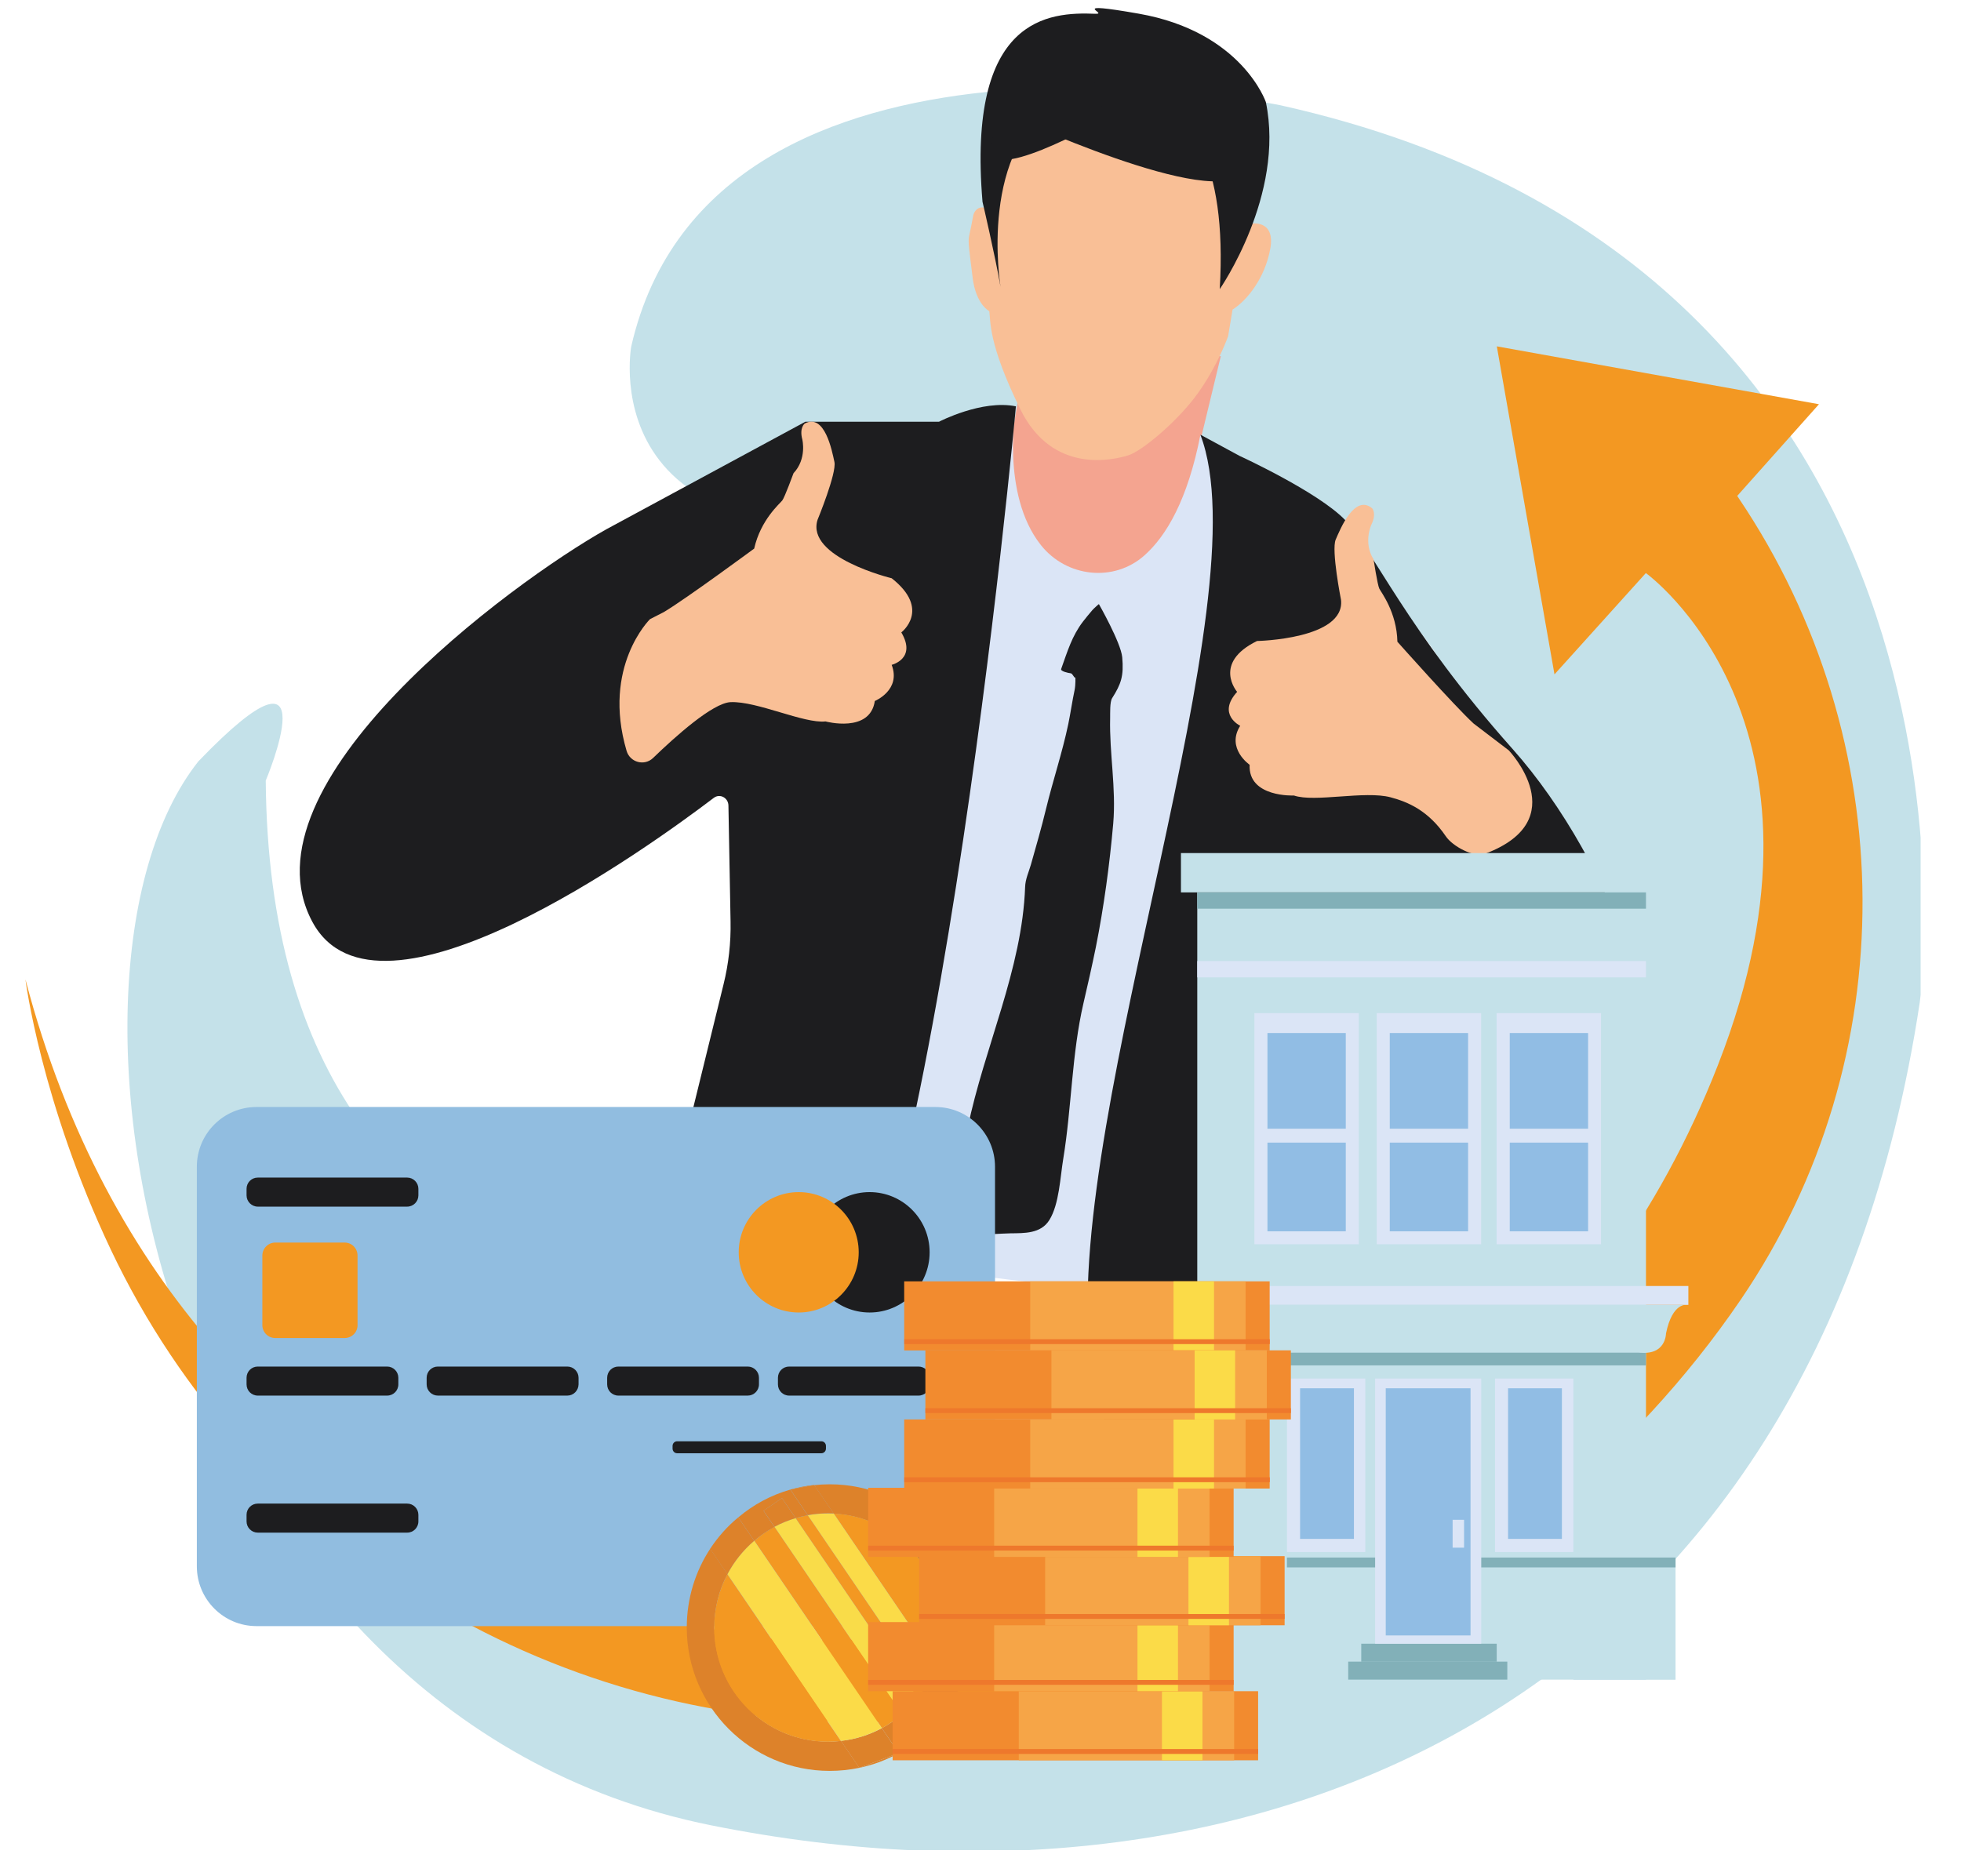
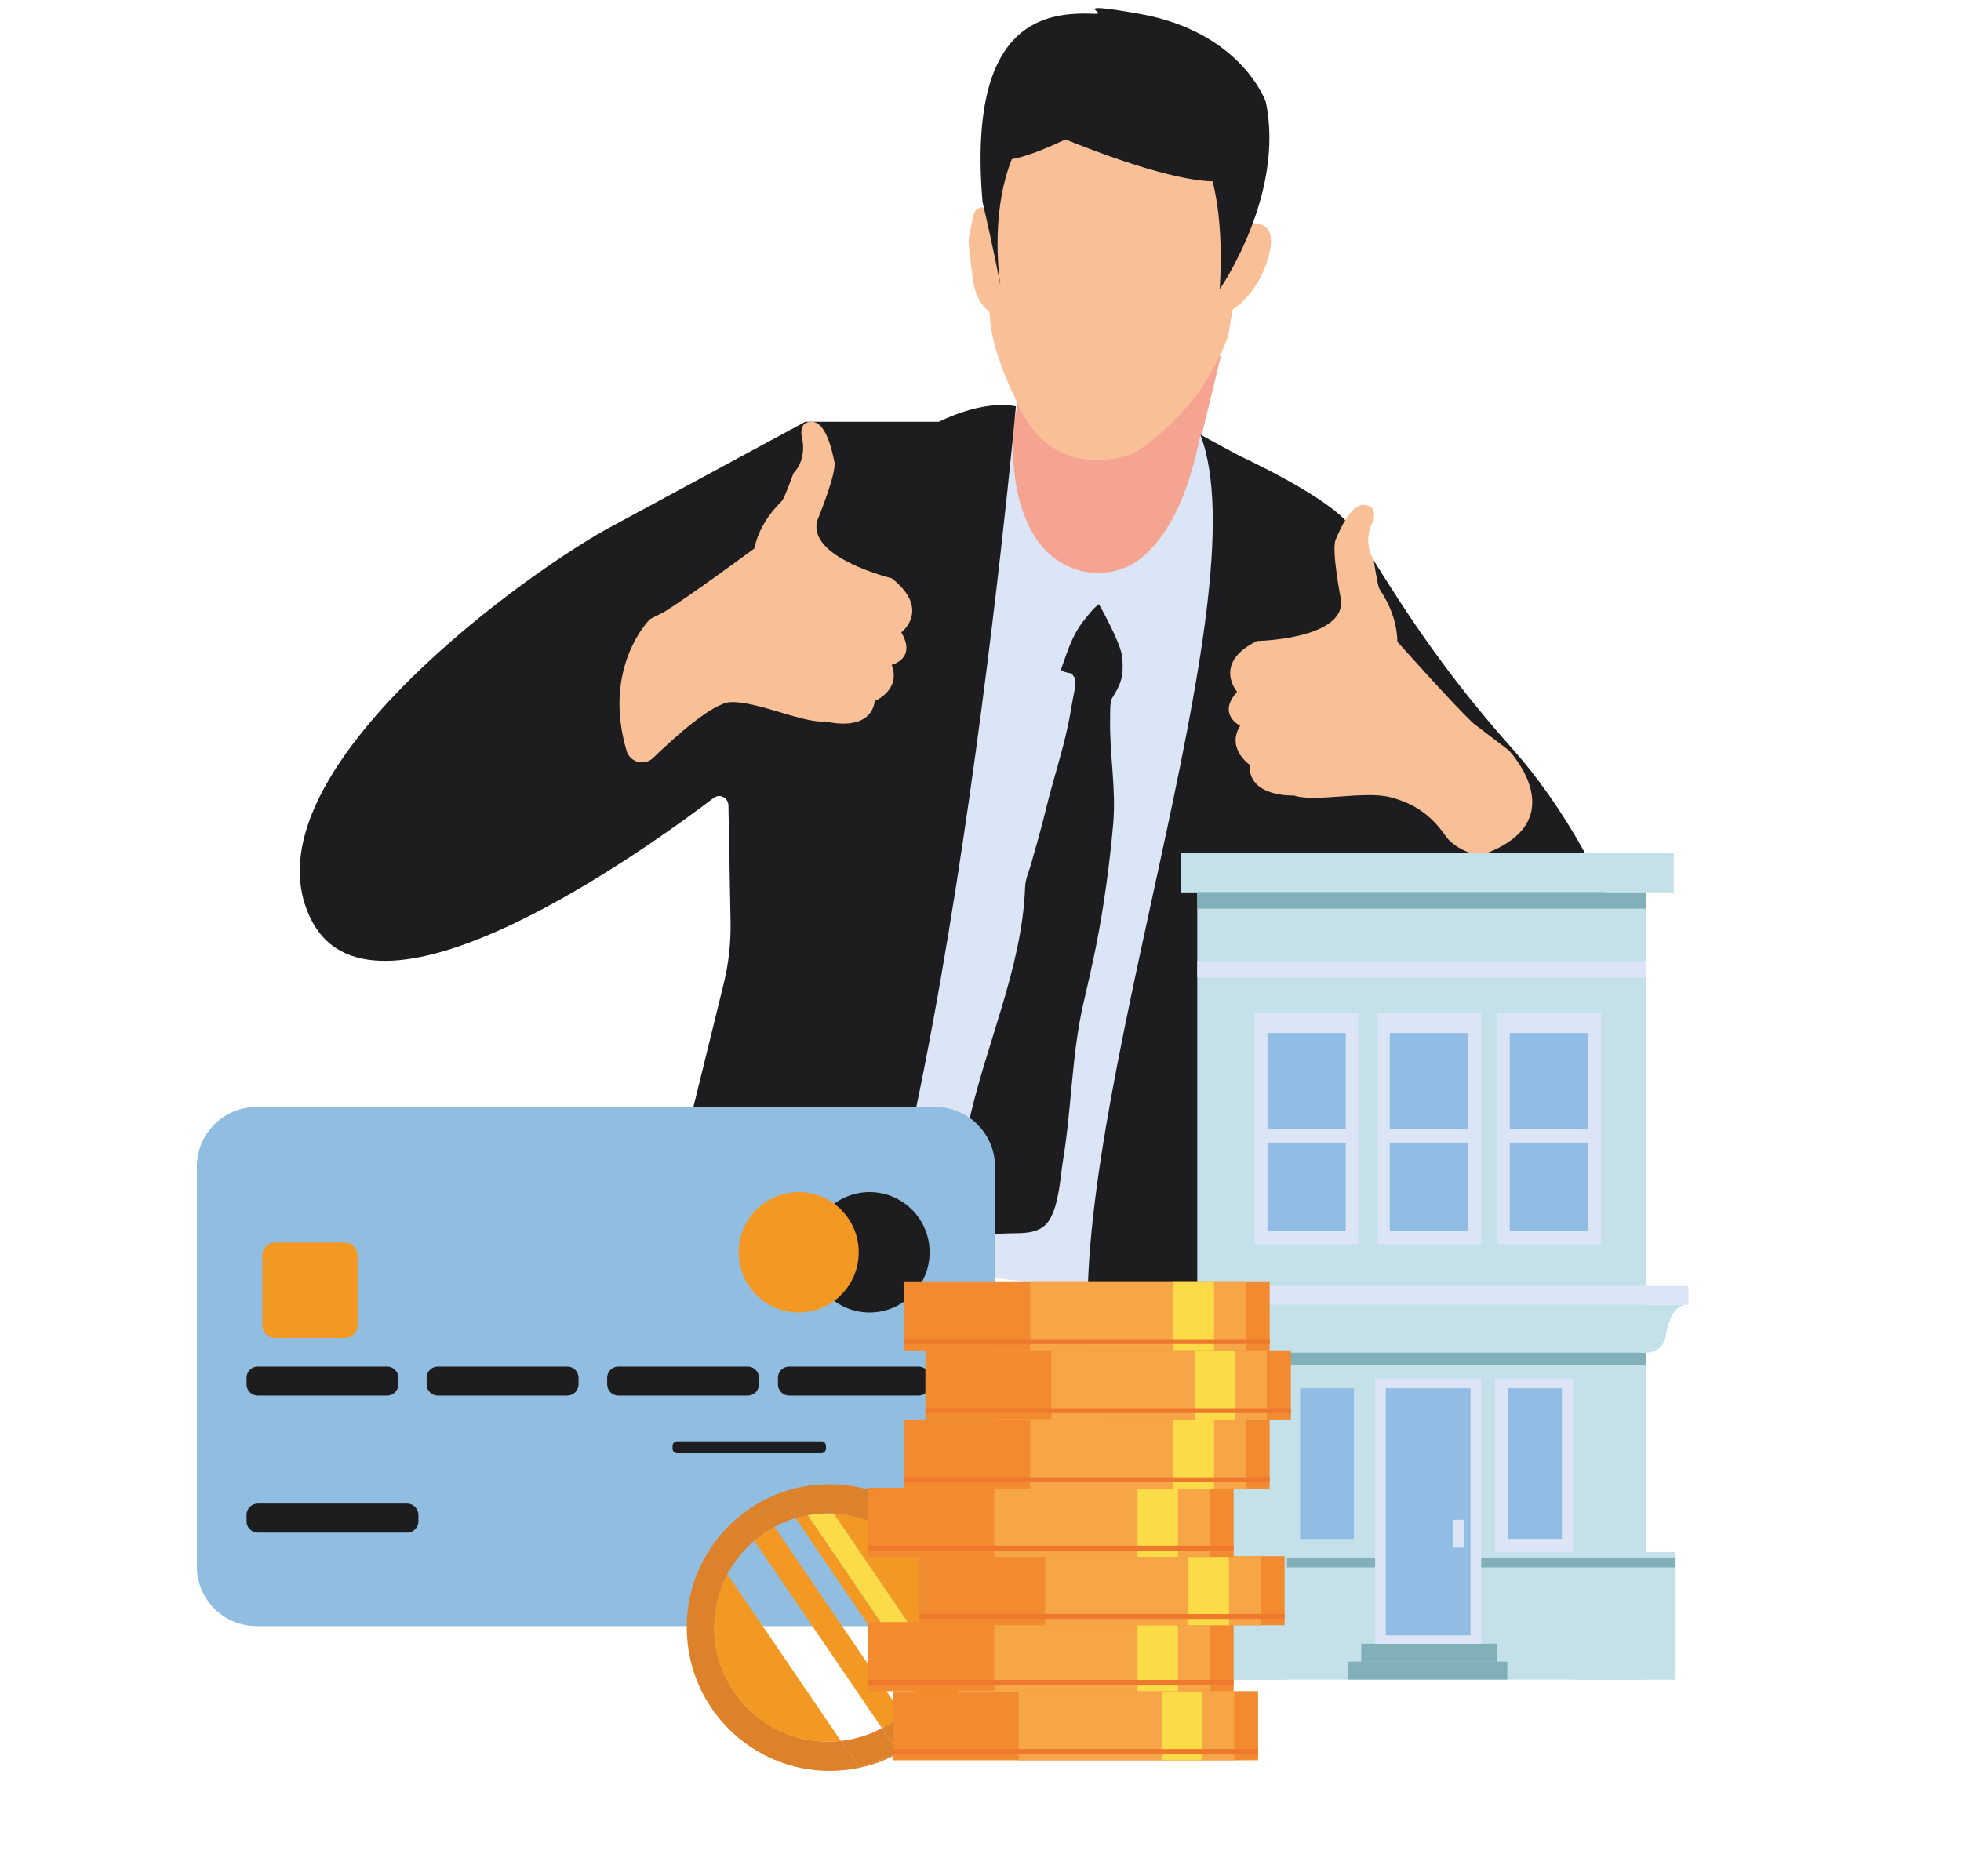
<svg xmlns="http://www.w3.org/2000/svg" xmlns:xlink="http://www.w3.org/1999/xlink" version="1.1" id="Calque_1" x="0px" y="0px" viewBox="0 0 185 177" style="enable-background:new 0 0 185 177;" xml:space="preserve">
  <style type="text/css">
	.st0{clip-path:url(#SVGID_2_);fill:#C4E1E9;}
	.st1{clip-path:url(#SVGID_2_);fill:#F39822;}
	.st2{clip-path:url(#SVGID_4_);fill:#F4A490;}
	.st3{clip-path:url(#SVGID_6_);fill:#DBE5F6;}
	.st4{clip-path:url(#SVGID_6_);fill:#F9BF96;}
	.st5{clip-path:url(#SVGID_8_);fill:#1D1D1F;}
	.st6{clip-path:url(#SVGID_8_);fill:#F9BF96;}
	.st7{fill:#C4E1E9;}
	.st8{fill:#DBE5F6;}
	.st9{fill:#82B0B8;}
	.st10{fill:#91BDE4;}
	.st11{clip-path:url(#SVGID_10_);fill:#C4E1E9;}
	.st12{clip-path:url(#SVGID_12_);fill:#1D1D1F;}
	.st13{clip-path:url(#SVGID_12_);fill:#91BDE0;}
	.st14{clip-path:url(#SVGID_12_);fill:#F39822;}
	.st15{clip-path:url(#SVGID_12_);fill:#DD822A;}
	.st16{clip-path:url(#SVGID_12_);fill:#FBDB48;}
	.st17{clip-path:url(#SVGID_12_);fill:#F9DC49;}
	.st18{fill:#F28B2F;}
	.st19{fill:#F6A547;}
	.st20{fill:#FBDB48;}
	.st21{fill:#EE782C;}
	.st22{clip-path:url(#SVGID_14_);fill:#1D1D1F;}
	.st23{clip-path:url(#SVGID_16_);fill:#1D1D1F;}
</style>
  <g>
    <defs>
-       <rect id="SVGID_1_" x="2.43" y="0.76" width="178.76" height="173.8" />
-     </defs>
+       </defs>
    <clipPath id="SVGID_2_">
      <use xlink:href="#SVGID_1_" style="overflow:visible;" />
    </clipPath>
    <path class="st0" d="M120.79,9.93c0,0-53.53-10.92-61.24,22.76c0,0-4.33,23.67,34.35,15.02c12.09-2.7,21.42-1.05,28.53,2.5   c15.36,7.67,22.55,25.65,17.37,42.06c-3.86,12.23-12.32,26.98-30.81,30.08c-32.66,5.46-83.47,7.28-83.92-48.7   c0,0,6.35-15.02-6.35-1.82c-16.33,20.59-3.77,89.93,48.39,100.4c52.17,10.47,104.02-11.66,114-77.65   C181.13,94.58,190.2,25.4,120.79,9.93" />
    <path class="st1" d="M2.4,92.41c0,0,1.46,11.58,8.06,25.51c13.07,27.56,41.08,44.84,71.49,44.55c12.85-0.12,29.02-1.54,41.87-6.75   c15.41-6.26,30.18-18.07,40.42-33.12c15.48-22.76,15.17-52.75-0.2-75.58c-0.05-0.08-0.1-0.15-0.15-0.23l7.71-8.65l-30.39-5.46   l5.44,30.95l8.62-9.56c0,0,19.49,13.99,6.8,46.42c-22.6,57.77-87.77,54.27-87.77,54.27S17.82,151.23,2.4,92.41" />
  </g>
  <g>
    <defs>
      <rect id="SVGID_3_" x="2.43" y="0.76" width="178.76" height="173.8" />
    </defs>
    <clipPath id="SVGID_4_">
      <use xlink:href="#SVGID_3_" style="overflow:visible;" />
    </clipPath>
    <path class="st2" d="M115.17,33.61l-3.3,13.66c0,0,2.24,13.34-2.52,16.08c-4.76,2.74-13.26,1.33-14.38-3.19   c-1.12-4.52,0.4-18.44,0.4-18.44l1.57-9.34L115.17,33.61z" />
  </g>
  <g>
    <defs>
      <rect id="SVGID_5_" x="2.43" y="0.76" width="178.76" height="173.8" />
    </defs>
    <clipPath id="SVGID_6_">
      <use xlink:href="#SVGID_5_" style="overflow:visible;" />
    </clipPath>
    <path class="st3" d="M95.84,38.34c0,0-1.47,8.26,2.35,13.08c2.41,3.05,6.9,3.56,9.79,0.97c2.06-1.84,4.07-5.24,5.27-11.38l4.3,2.48   l3.01,77.72c-15.84,1.32-31.77-0.39-47.03-5.05l-6.75-2.06L95.84,38.34z" />
    <path class="st4" d="M94.69,8.61c0,0,6.4-11.29,19.21-3.85c0,0,5.53,5.18,4.27,11.56L118,21.1c0,0,2.34-0.43,1.84,2.36   c-0.5,2.79-2.2,4.89-3.56,5.75l-0.42,2.51c0,0-0.92,2.66-2.8,5.31c-1.88,2.66-5.32,5.53-6.61,5.93c-1.3,0.4-7.12,1.9-10.19-4.34   s-2.8-8.4-2.93-9.26c0,0-1.26-0.62-1.57-3.15c-0.31-2.52-0.46-3.43-0.33-3.96c0.09-0.39,0.29-1.39,0.38-1.89   c0.06-0.31,0.25-0.59,0.52-0.72c0.34-0.16,0.85-0.12,1.42,0.81l-0.7-0.64C93.06,19.83,93.06,12.93,94.69,8.61" />
  </g>
  <g>
    <defs>
      <rect id="SVGID_7_" x="2.43" y="0.76" width="178.76" height="173.8" />
    </defs>
    <clipPath id="SVGID_8_">
      <use xlink:href="#SVGID_7_" style="overflow:visible;" />
    </clipPath>
    <path class="st5" d="M75.98,39.79h12.61c0,0,4.05-2.11,7.25-1.45c0,0-7.99,88.04-21.16,97.82c-13.16,9.78-13.87-12.95-13.87-12.95   l7.45-30.34c0.48-1.94,0.7-3.93,0.66-5.94l-0.2-10.92c-0.01-0.74-0.81-1.16-1.38-0.73c-6.17,4.69-31.73,23.14-37.87,11.7   c-7-13.04,18.77-32.01,27.73-37.04l1.61-0.87L75.98,39.79z" />
    <path class="st6" d="M61.32,58.42c0,0-4.55,4.46-2.21,12.42c0.32,1.1,1.69,1.47,2.51,0.67c2.09-2.02,5.61-5.18,7.3-5.26   c2.49-0.11,6.92,2.04,8.96,1.82c0,0,4.2,1.14,4.65-1.93c0,0,2.5-1.02,1.59-3.41c0,0,2.38-0.57,0.91-3.06c0,0,2.84-2.16-0.91-5.11   c0,0-8.13-1.97-6.99-5.52c0,0,1.81-4.39,1.59-5.45c-0.23-1.06-0.91-4.62-2.8-3.63c0,0-0.53,0.38-0.23,1.51c0,0,0.45,1.82-0.83,3.18   c0,0-0.83,2.27-1.06,2.57c-0.23,0.3-2.04,1.82-2.65,4.54c0,0-6.41,4.73-8.52,5.99L61.32,58.42z" />
    <path class="st5" d="M113.24,41.01l3.69,2c0,0,7.46,3.42,9.99,6.08c2.52,2.67,5.81,10.39,15.76,21.56   c9.67,10.85,16.18,29.56,10.3,32.67c-3.39,1.79-8.58,3.69-26.9-17.53c-0.58-0.67-1.63-0.43-1.89,0.44   c-0.73,2.5-1.88,6.88-1.88,9.75c0,4.22,0.21,19.17,0.21,19.17v23.52c0,0-17.65,11.11-19.75-11.56   C100.65,104.45,119.16,56.42,113.24,41.01" />
    <path class="st6" d="M142.34,70.8c0,0,6.25,6.57-2.25,9.76c-1.02,0.38-3.04-0.69-3.69-1.65c-1.65-2.43-3.56-3.24-5.21-3.68   c-2.42-0.65-7.17,0.5-9.12-0.17c0,0-4.33,0.2-4.18-2.9c0,0-2.24-1.54-0.89-3.68c0,0-2.22-1.07-0.29-3.2c0,0-2.36-2.73,1.88-4.8   c0,0,8.34-0.16,7.92-3.89c0,0-0.93-4.69-0.5-5.68s1.78-4.32,3.44-2.95c0,0,0.44,0.49-0.07,1.53c0,0-0.8,1.68,0.2,3.29   c0,0,0.37,2.4,0.54,2.75c0.16,0.34,1.65,2.22,1.71,5.02c0,0,5.35,6.02,7.18,7.71L142.34,70.8z" />
  </g>
  <rect x="111.41" y="80.49" class="st7" width="46.49" height="3.71" />
  <rect x="112.95" y="84.2" class="st7" width="42.33" height="74.28" />
  <rect x="110.33" y="121.34" class="st8" width="48.95" height="1.78" />
  <rect x="112.95" y="90.68" class="st8" width="42.33" height="1.54" />
  <rect x="112.95" y="84.2" class="st9" width="42.33" height="1.54" />
  <rect x="112.95" y="127.6" class="st9" width="42.33" height="1.23" />
  <rect x="128.42" y="155.09" class="st9" width="12.78" height="1.7" />
  <rect x="127.19" y="156.78" class="st9" width="15.01" height="1.7" />
  <rect x="141.04" y="130.07" class="st8" width="7.39" height="16.37" />
  <rect x="118.34" y="95.59" class="st8" width="9.85" height="21.81" />
  <rect x="119.57" y="97.47" class="st10" width="7.39" height="9.03" />
  <rect x="119.57" y="107.81" class="st10" width="7.39" height="8.37" />
  <rect x="129.88" y="95.59" class="st8" width="9.85" height="21.81" />
  <rect x="131.11" y="97.47" class="st10" width="7.39" height="9.03" />
  <rect x="131.11" y="107.81" class="st10" width="7.39" height="8.37" />
  <rect x="141.19" y="95.59" class="st8" width="9.85" height="21.81" />
  <rect x="142.43" y="97.47" class="st10" width="7.39" height="9.03" />
  <rect x="142.43" y="107.81" class="st10" width="7.39" height="8.37" />
  <rect x="142.27" y="130.99" class="st10" width="5.08" height="14.21" />
-   <rect x="121.41" y="130.07" class="st8" width="7.39" height="16.37" />
  <rect x="122.65" y="130.99" class="st10" width="5.08" height="14.21" />
  <g>
    <defs>
      <rect id="SVGID_9_" x="2.43" y="0.76" width="178.76" height="173.8" />
    </defs>
    <clipPath id="SVGID_10_">
      <use xlink:href="#SVGID_9_" style="overflow:visible;" />
    </clipPath>
    <path class="st11" d="M110.33,123.12c0,0,1.39-0.31,2,2.7c0,0,0,2.16,2.62,1.78h40.33v-4.48H110.33z" />
    <path class="st11" d="M159.17,123.12c0,0-1.39-0.31-2,2.7c0,0,0,2.16-2.62,1.78h-40.33v-4.48H159.17z" />
  </g>
  <rect x="148.43" y="146.44" class="st7" width="9.64" height="12.05" />
  <g>
    <defs>
      <rect id="SVGID_11_" x="2.43" y="0.76" width="178.76" height="173.8" />
    </defs>
    <clipPath id="SVGID_12_">
      <use xlink:href="#SVGID_11_" style="overflow:visible;" />
    </clipPath>
    <path class="st12" d="M103.67,57c0-0.02-0.5,0.43-0.61,0.56c-0.32,0.37-0.59,0.7-0.9,1.1c-1.03,1.35-1.45,2.78-2.05,4.46   c-0.08,0.22,0.66,0.38,0.91,0.41c0.18,0.02,0.36,0.55,0.42,0.37c0.02,0,0.04,0.69-0.06,1.2c-0.23,1.07-0.38,2.16-0.6,3.23   c-0.57,2.71-1.44,5.28-2.1,8c-0.42,1.74-0.94,3.55-1.43,5.27c-0.2,0.69-0.52,1.36-0.54,2.09c-0.28,7.77-3.84,15.09-5.42,22.73   c-0.39,1.87-0.97,3.69-1.35,5.57c-0.14,0.68-0.51,1.7-0.3,2.38c0.79,2.65,3.58,2.03,5.68,2c1.3-0.02,2.87,0.05,3.68-1.26   c0.93-1.5,1.02-4.06,1.31-5.79c0.79-4.83,0.8-9.89,1.9-14.65c0.41-1.75,0.81-3.53,1.17-5.29c0.76-3.81,1.3-7.8,1.64-11.66   c0.29-3.37-0.37-6.62-0.29-9.97c0.01-0.44-0.04-1.52,0.19-1.88c0.84-1.33,1.11-2.08,0.95-3.86C105.74,60.63,103.67,57,103.67,57" />
    <path class="st13" d="M88.24,153.43H24.2c-3.11,0-5.63-2.53-5.63-5.64v-37.7c0-3.12,2.52-5.64,5.63-5.64h64.04   c3.11,0,5.63,2.53,5.63,5.64v37.7C93.86,150.91,91.34,153.43,88.24,153.43" />
    <path class="st12" d="M76.38,118.16c0-3.14,2.54-5.68,5.66-5.68s5.66,2.54,5.66,5.68s-2.54,5.68-5.66,5.68   S76.38,121.3,76.38,118.16" />
    <path class="st14" d="M69.69,118.16c0-3.14,2.54-5.68,5.66-5.68s5.66,2.54,5.66,5.68s-2.54,5.68-5.66,5.68   S69.69,121.3,69.69,118.16" />
    <path class="st14" d="M32.51,126.25h-6.54c-0.68,0-1.22-0.55-1.22-1.22v-6.56c0-0.68,0.55-1.23,1.22-1.23h6.54   c0.68,0,1.22,0.55,1.22,1.23v6.56C33.74,125.7,33.19,126.25,32.51,126.25" />
-     <path class="st12" d="M38.41,113.85H24.32c-0.58,0-1.06-0.48-1.06-1.06v-0.62c0-0.59,0.47-1.06,1.06-1.06h14.09   c0.59,0,1.06,0.48,1.06,1.06v0.62C39.47,113.37,39,113.85,38.41,113.85" />
    <path class="st12" d="M36.52,131.68h-12.2c-0.59,0-1.06-0.47-1.06-1.06V130c0-0.59,0.47-1.06,1.06-1.06h12.2   c0.59,0,1.06,0.48,1.06,1.06v0.62C37.58,131.21,37.11,131.68,36.52,131.68" />
    <path class="st12" d="M53.52,131.68H41.31c-0.58,0-1.06-0.47-1.06-1.06V130c0-0.59,0.47-1.06,1.06-1.06h12.21   c0.59,0,1.06,0.48,1.06,1.06v0.62C54.57,131.21,54.1,131.68,53.52,131.68" />
    <path class="st12" d="M70.54,131.68h-12.2c-0.59,0-1.06-0.47-1.06-1.06V130c0-0.59,0.47-1.06,1.06-1.06h12.2   c0.59,0,1.06,0.48,1.06,1.06v0.62C71.6,131.21,71.12,131.68,70.54,131.68" />
    <path class="st12" d="M86.65,131.68h-12.2c-0.59,0-1.06-0.47-1.06-1.06V130c0-0.59,0.47-1.06,1.06-1.06h12.2   c0.59,0,1.06,0.48,1.06,1.06v0.62C87.71,131.21,87.24,131.68,86.65,131.68" />
    <path class="st12" d="M38.41,144.61H24.32c-0.58,0-1.06-0.47-1.06-1.06v-0.62c0-0.59,0.47-1.06,1.06-1.06h14.09   c0.59,0,1.06,0.48,1.06,1.06v0.62C39.47,144.14,39,144.61,38.41,144.61" />
    <path class="st12" d="M77.49,137.12H63.88c-0.24,0-0.43-0.2-0.43-0.44v-0.25c0-0.24,0.19-0.44,0.43-0.44h13.61   c0.24,0,0.43,0.2,0.43,0.44v0.25C77.92,136.92,77.73,137.12,77.49,137.12" />
    <path class="st15" d="M91.75,153.57c0,2.25-0.55,4.38-1.52,6.25l-1.93-2.83c0.36-1.07,0.55-2.22,0.55-3.41   c0-5.77-4.52-10.48-10.2-10.76l-1.84-2.69c0.47-0.05,0.96-0.08,1.45-0.08C85.71,140.04,91.75,146.1,91.75,153.57" />
    <path class="st15" d="M88.3,156.98l1.93,2.83c-0.36,0.68-0.77,1.34-1.23,1.95l-1.74-2.55C87.69,158.52,88.04,157.77,88.3,156.98" />
    <path class="st15" d="M88.27,162.64l-1.68-2.47c0.24-0.31,0.47-0.63,0.67-0.97l1.73,2.55C88.77,162.06,88.52,162.36,88.27,162.64" />
    <path class="st14" d="M88.85,153.57c0,1.19-0.2,2.34-0.55,3.41l-9.65-14.17C84.33,143.08,88.85,147.79,88.85,153.57" />
    <path class="st16" d="M78.65,142.81l9.65,14.17c-0.26,0.79-0.61,1.54-1.04,2.23L76.2,142.97c0.62-0.12,1.26-0.17,1.92-0.17   C78.3,142.79,78.47,142.8,78.65,142.81" />
    <path class="st15" d="M86.59,160.18l1.68,2.47c-0.48,0.53-1,1.02-1.56,1.47l-1.61-2.37C85.65,161.28,86.15,160.75,86.59,160.18" />
    <path class="st15" d="M85.1,161.74l1.61,2.37c-0.6,0.48-1.24,0.92-1.92,1.3l-1.6-2.35C83.88,162.69,84.51,162.25,85.1,161.74" />
-     <path class="st17" d="M75.06,143.24l11.53,16.94c-0.44,0.58-0.94,1.1-1.49,1.56l-12.04-17.68   C73.69,143.72,74.36,143.45,75.06,143.24" />
    <path class="st14" d="M73.06,144.06l12.04,17.68c-0.59,0.51-1.22,0.95-1.9,1.32l-12.04-17.68   C71.74,144.87,72.38,144.43,73.06,144.06" />
    <path class="st15" d="M83.19,163.06l1.6,2.35l-3.73,1.39l-1.73-2.54C80.72,164.11,82.02,163.69,83.19,163.06" />
    <path class="st15" d="M81.06,166.8l3.73-1.39C83.64,166.05,82.39,166.53,81.06,166.8" />
-     <path class="st16" d="M71.15,145.37l12.04,17.68c-1.17,0.63-2.47,1.06-3.86,1.21l-10.71-15.73   C69.26,147.33,70.12,146.25,71.15,145.37" />
    <path class="st15" d="M79.34,164.26l1.73,2.54c-0.9,0.19-1.84,0.29-2.8,0.29c-7.44,0-13.48-6.06-13.48-13.53   c0-2.74,0.81-5.3,2.21-7.43l1.63,2.4c-0.8,1.5-1.24,3.21-1.24,5.03c0,5.95,4.8,10.77,10.74,10.77   C78.53,164.34,78.94,164.31,79.34,164.26" />
    <path class="st14" d="M68.62,148.54l10.71,15.73c-0.4,0.05-0.81,0.07-1.22,0.07c-5.93,0-10.74-4.82-10.74-10.77   C67.38,151.75,67.83,150.04,68.62,148.54" />
    <path class="st15" d="M76.81,140.11l1.84,2.69c-0.17-0.01-0.35-0.01-0.53-0.01c-0.65,0-1.3,0.06-1.92,0.17l-1.64-2.42L76.81,140.11   z" />
    <path class="st15" d="M76.81,140.11l-2.25,0.44C75.28,140.34,76.04,140.19,76.81,140.11" />
    <path class="st14" d="M87.26,159.21c-0.2,0.33-0.43,0.66-0.67,0.97l-11.53-16.94c0.37-0.11,0.75-0.2,1.14-0.27L87.26,159.21z" />
    <path class="st15" d="M73.77,141.35l1.29,1.89c-0.7,0.21-1.36,0.48-2,0.82l-1.03-1.52L73.77,141.35z" />
    <path class="st15" d="M74.56,140.55l1.64,2.42c-0.39,0.07-0.77,0.16-1.14,0.27l-1.29-1.89l-1.74,1.2l1.03,1.52   c-0.69,0.37-1.33,0.81-1.91,1.31l-1.5-2.21C71.07,141.97,72.73,141.07,74.56,140.55" />
    <path class="st15" d="M69.65,143.17l1.5,2.21c-1.03,0.88-1.89,1.95-2.53,3.16l-1.63-2.4C67.73,145.02,68.62,144.01,69.65,143.17" />
  </g>
  <rect x="85.3" y="120.9" class="st18" width="34.48" height="6.52" />
  <rect x="97.19" y="120.9" class="st19" width="20.32" height="6.52" />
  <rect x="110.71" y="120.9" class="st20" width="3.82" height="6.52" />
  <rect x="85.31" y="126.36" class="st21" width="34.48" height="0.46" />
  <rect x="110.81" y="146.96" class="st9" width="47.26" height="0.93" />
  <rect x="129.73" y="130.07" class="st8" width="10.01" height="25.02" />
  <rect x="130.73" y="130.99" class="st10" width="8" height="23.32" />
  <rect x="137.04" y="143.4" class="st8" width="1.08" height="2.63" />
  <rect x="111.77" y="146.44" class="st7" width="9.64" height="12.05" />
  <rect x="84.21" y="159.57" class="st18" width="34.48" height="6.52" />
  <rect x="96.11" y="159.57" class="st19" width="20.32" height="6.52" />
  <rect x="109.62" y="159.57" class="st20" width="3.82" height="6.52" />
  <rect x="84.21" y="165.03" class="st21" width="34.48" height="0.46" />
  <rect x="81.9" y="153.05" class="st18" width="34.48" height="6.52" />
  <rect x="93.79" y="153.05" class="st19" width="20.32" height="6.52" />
  <rect x="107.31" y="153.05" class="st20" width="3.82" height="6.52" />
  <rect x="81.9" y="158.51" class="st21" width="34.48" height="0.46" />
  <rect x="86.71" y="146.83" class="st18" width="34.48" height="6.52" />
  <rect x="98.6" y="146.83" class="st19" width="20.32" height="6.52" />
  <rect x="112.12" y="146.83" class="st20" width="3.82" height="6.52" />
  <rect x="86.71" y="152.29" class="st21" width="34.48" height="0.46" />
  <rect x="81.9" y="140.38" class="st18" width="34.48" height="6.52" />
  <rect x="93.79" y="140.38" class="st19" width="20.32" height="6.52" />
  <rect x="107.31" y="140.38" class="st20" width="3.82" height="6.52" />
  <rect x="81.9" y="145.84" class="st21" width="34.48" height="0.46" />
  <rect x="85.3" y="133.93" class="st18" width="34.48" height="6.52" />
  <rect x="97.19" y="133.93" class="st19" width="20.32" height="6.52" />
  <rect x="110.71" y="133.93" class="st20" width="3.82" height="6.52" />
  <rect x="85.31" y="139.39" class="st21" width="34.48" height="0.46" />
  <rect x="87.3" y="127.41" class="st18" width="34.48" height="6.52" />
  <rect x="99.19" y="127.41" class="st19" width="20.32" height="6.52" />
  <rect x="112.7" y="127.41" class="st20" width="3.82" height="6.52" />
  <rect x="87.3" y="132.87" class="st21" width="34.48" height="0.46" />
  <g>
    <defs>
      <rect id="SVGID_13_" x="2.43" y="0.76" width="178.76" height="173.8" />
    </defs>
    <clipPath id="SVGID_14_">
      <use xlink:href="#SVGID_13_" style="overflow:visible;" />
    </clipPath>
    <path class="st22" d="M100.25,9.35c0,0,16.28-6.59,14.82,17.93c0,0,6.17-8.87,4.35-17.65c0,0-2.25-6.63-11.99-8.34   c-6.97-1.22-2.74,0.06-4.1,0.01c-4.38-0.18-12.11,0.29-10.64,17.74c0,0,1.21,5.17,1.7,8.02C94.39,27.05,92.16,13.74,100.25,9.35" />
  </g>
  <g>
    <defs>
      <rect id="SVGID_15_" x="2.43" y="0.76" width="178.76" height="173.8" />
    </defs>
    <clipPath id="SVGID_16_">
      <use xlink:href="#SVGID_15_" style="overflow:visible;" />
    </clipPath>
    <path class="st23" d="M95.02,10.8c0,0,19.78,9.21,22.25,5.38c2.47-3.83-7.97-10.62-7.97-10.62L95.02,10.8z" />
    <path class="st23" d="M105.76,10.38c0,0-10.33,6.1-12.01,4.4s3.63-5.87,3.63-5.87L105.76,10.38z" />
  </g>
</svg>